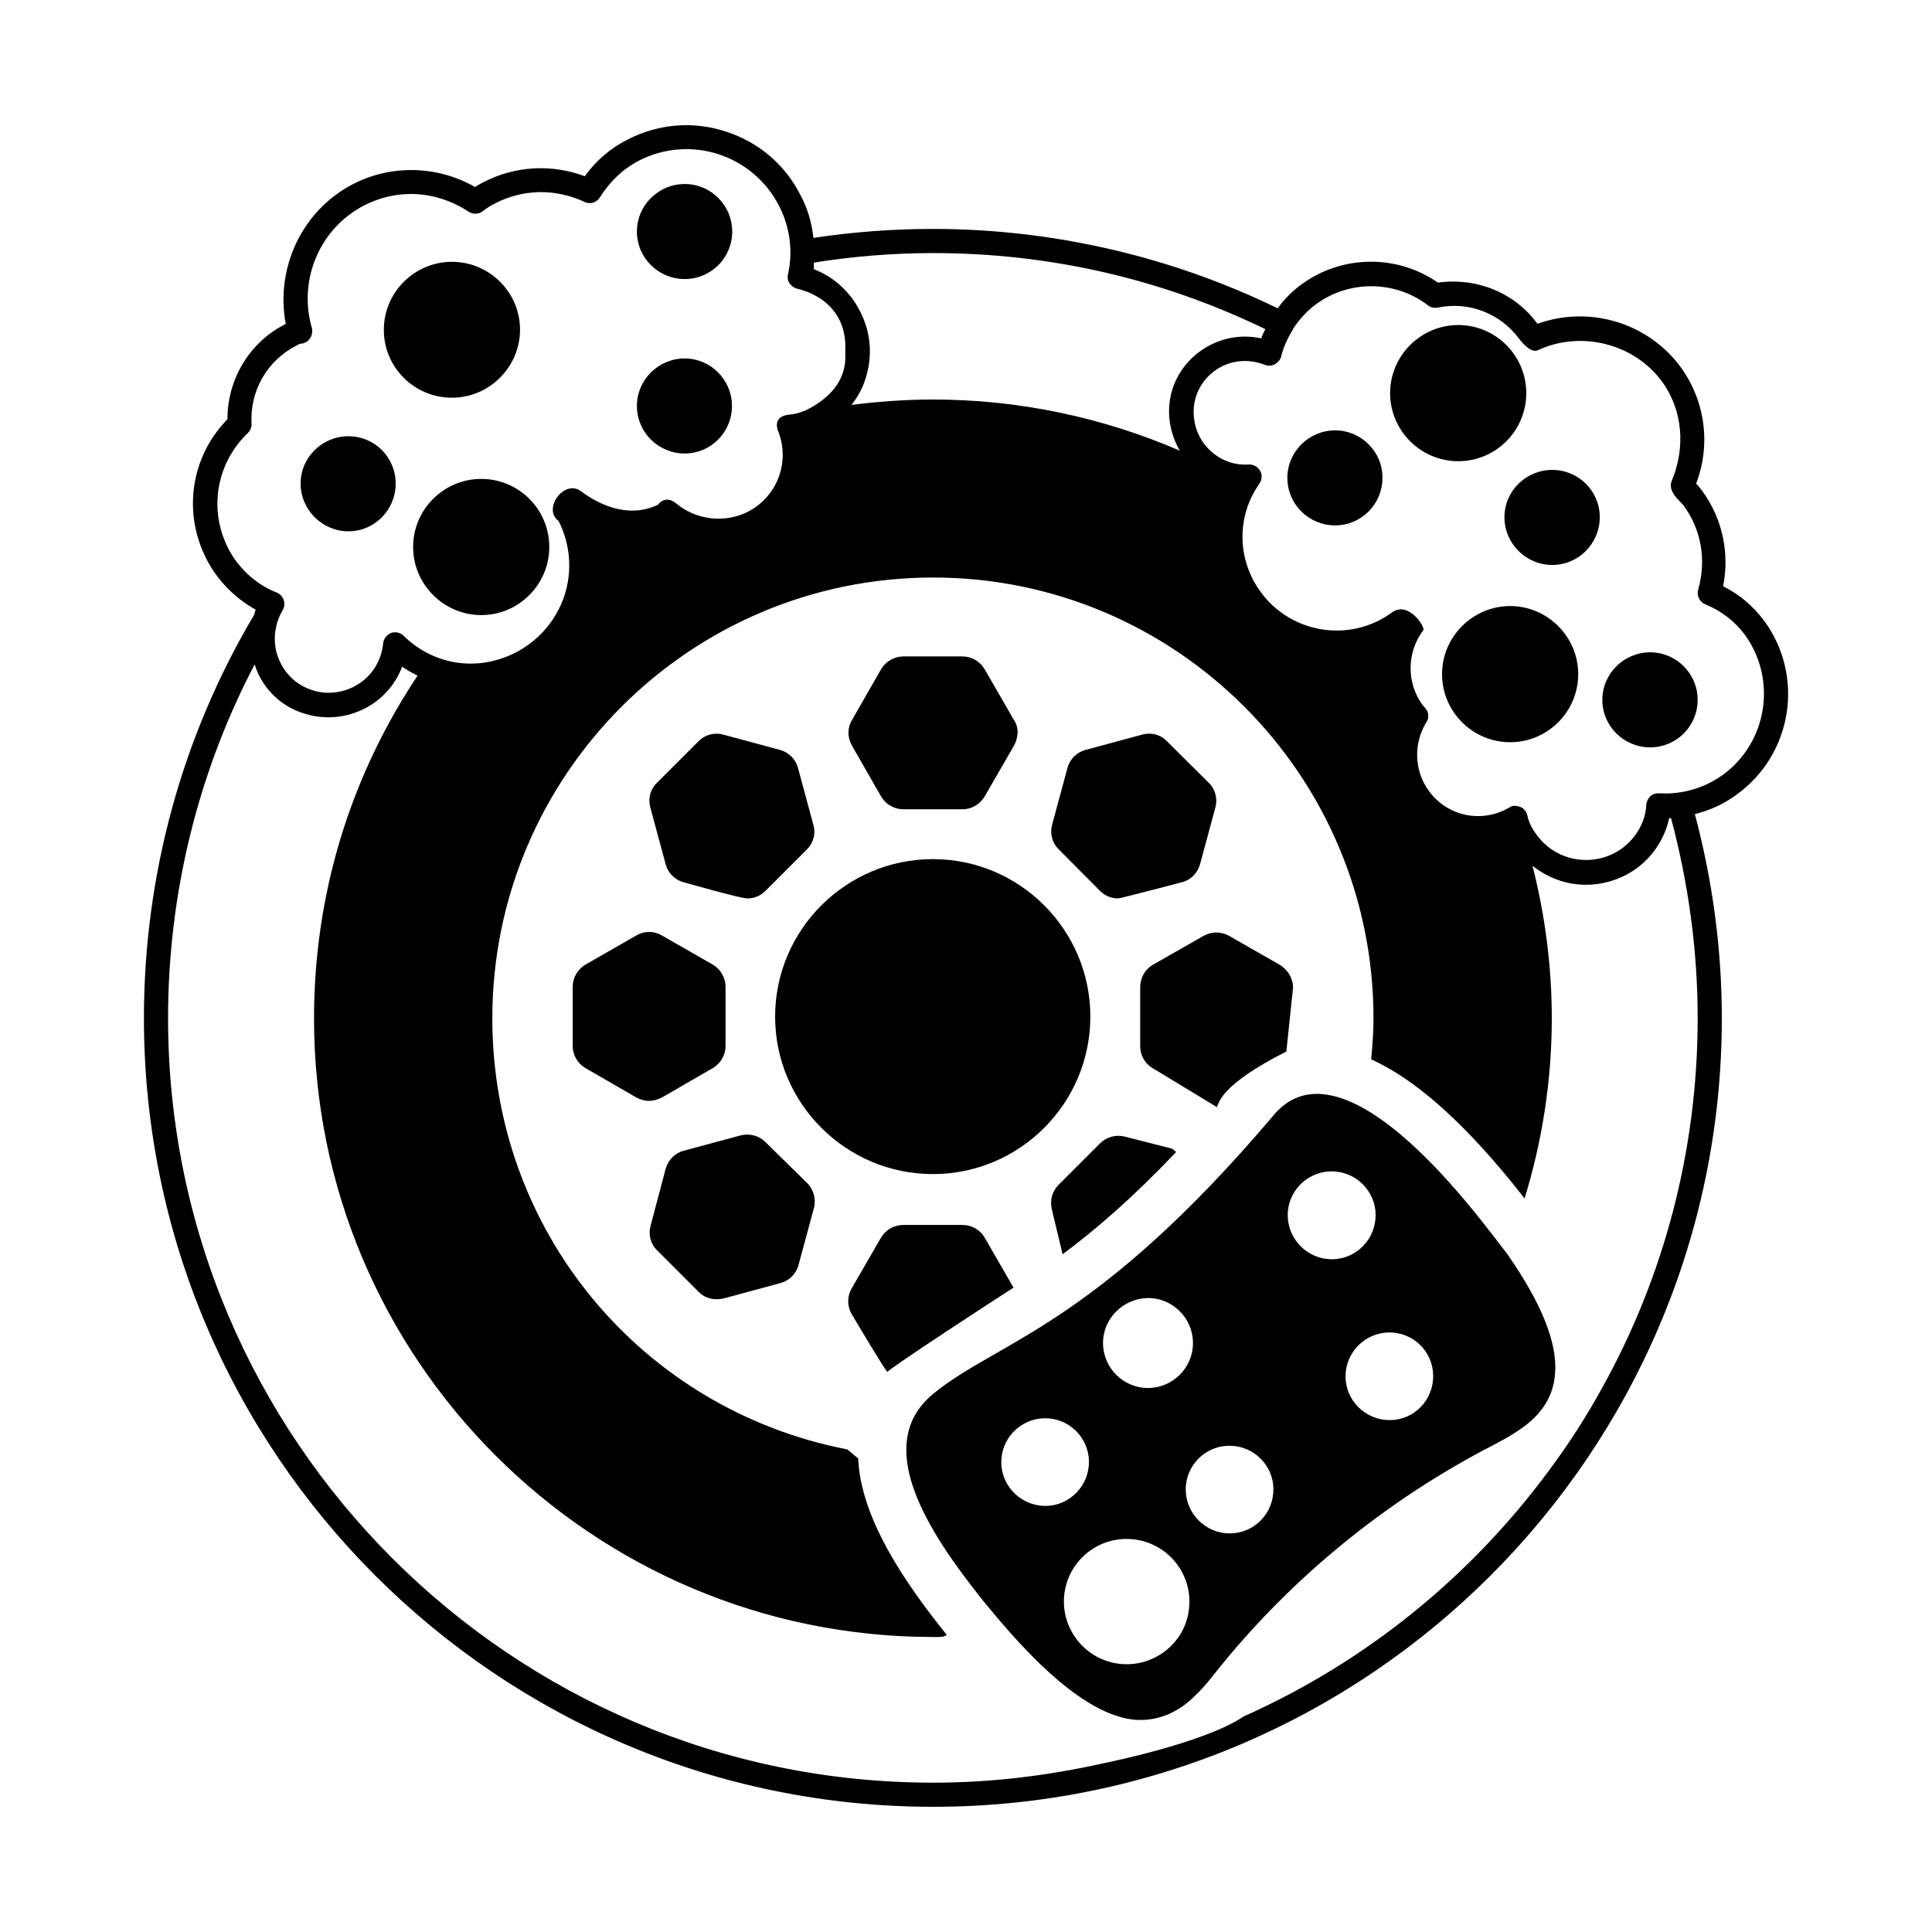
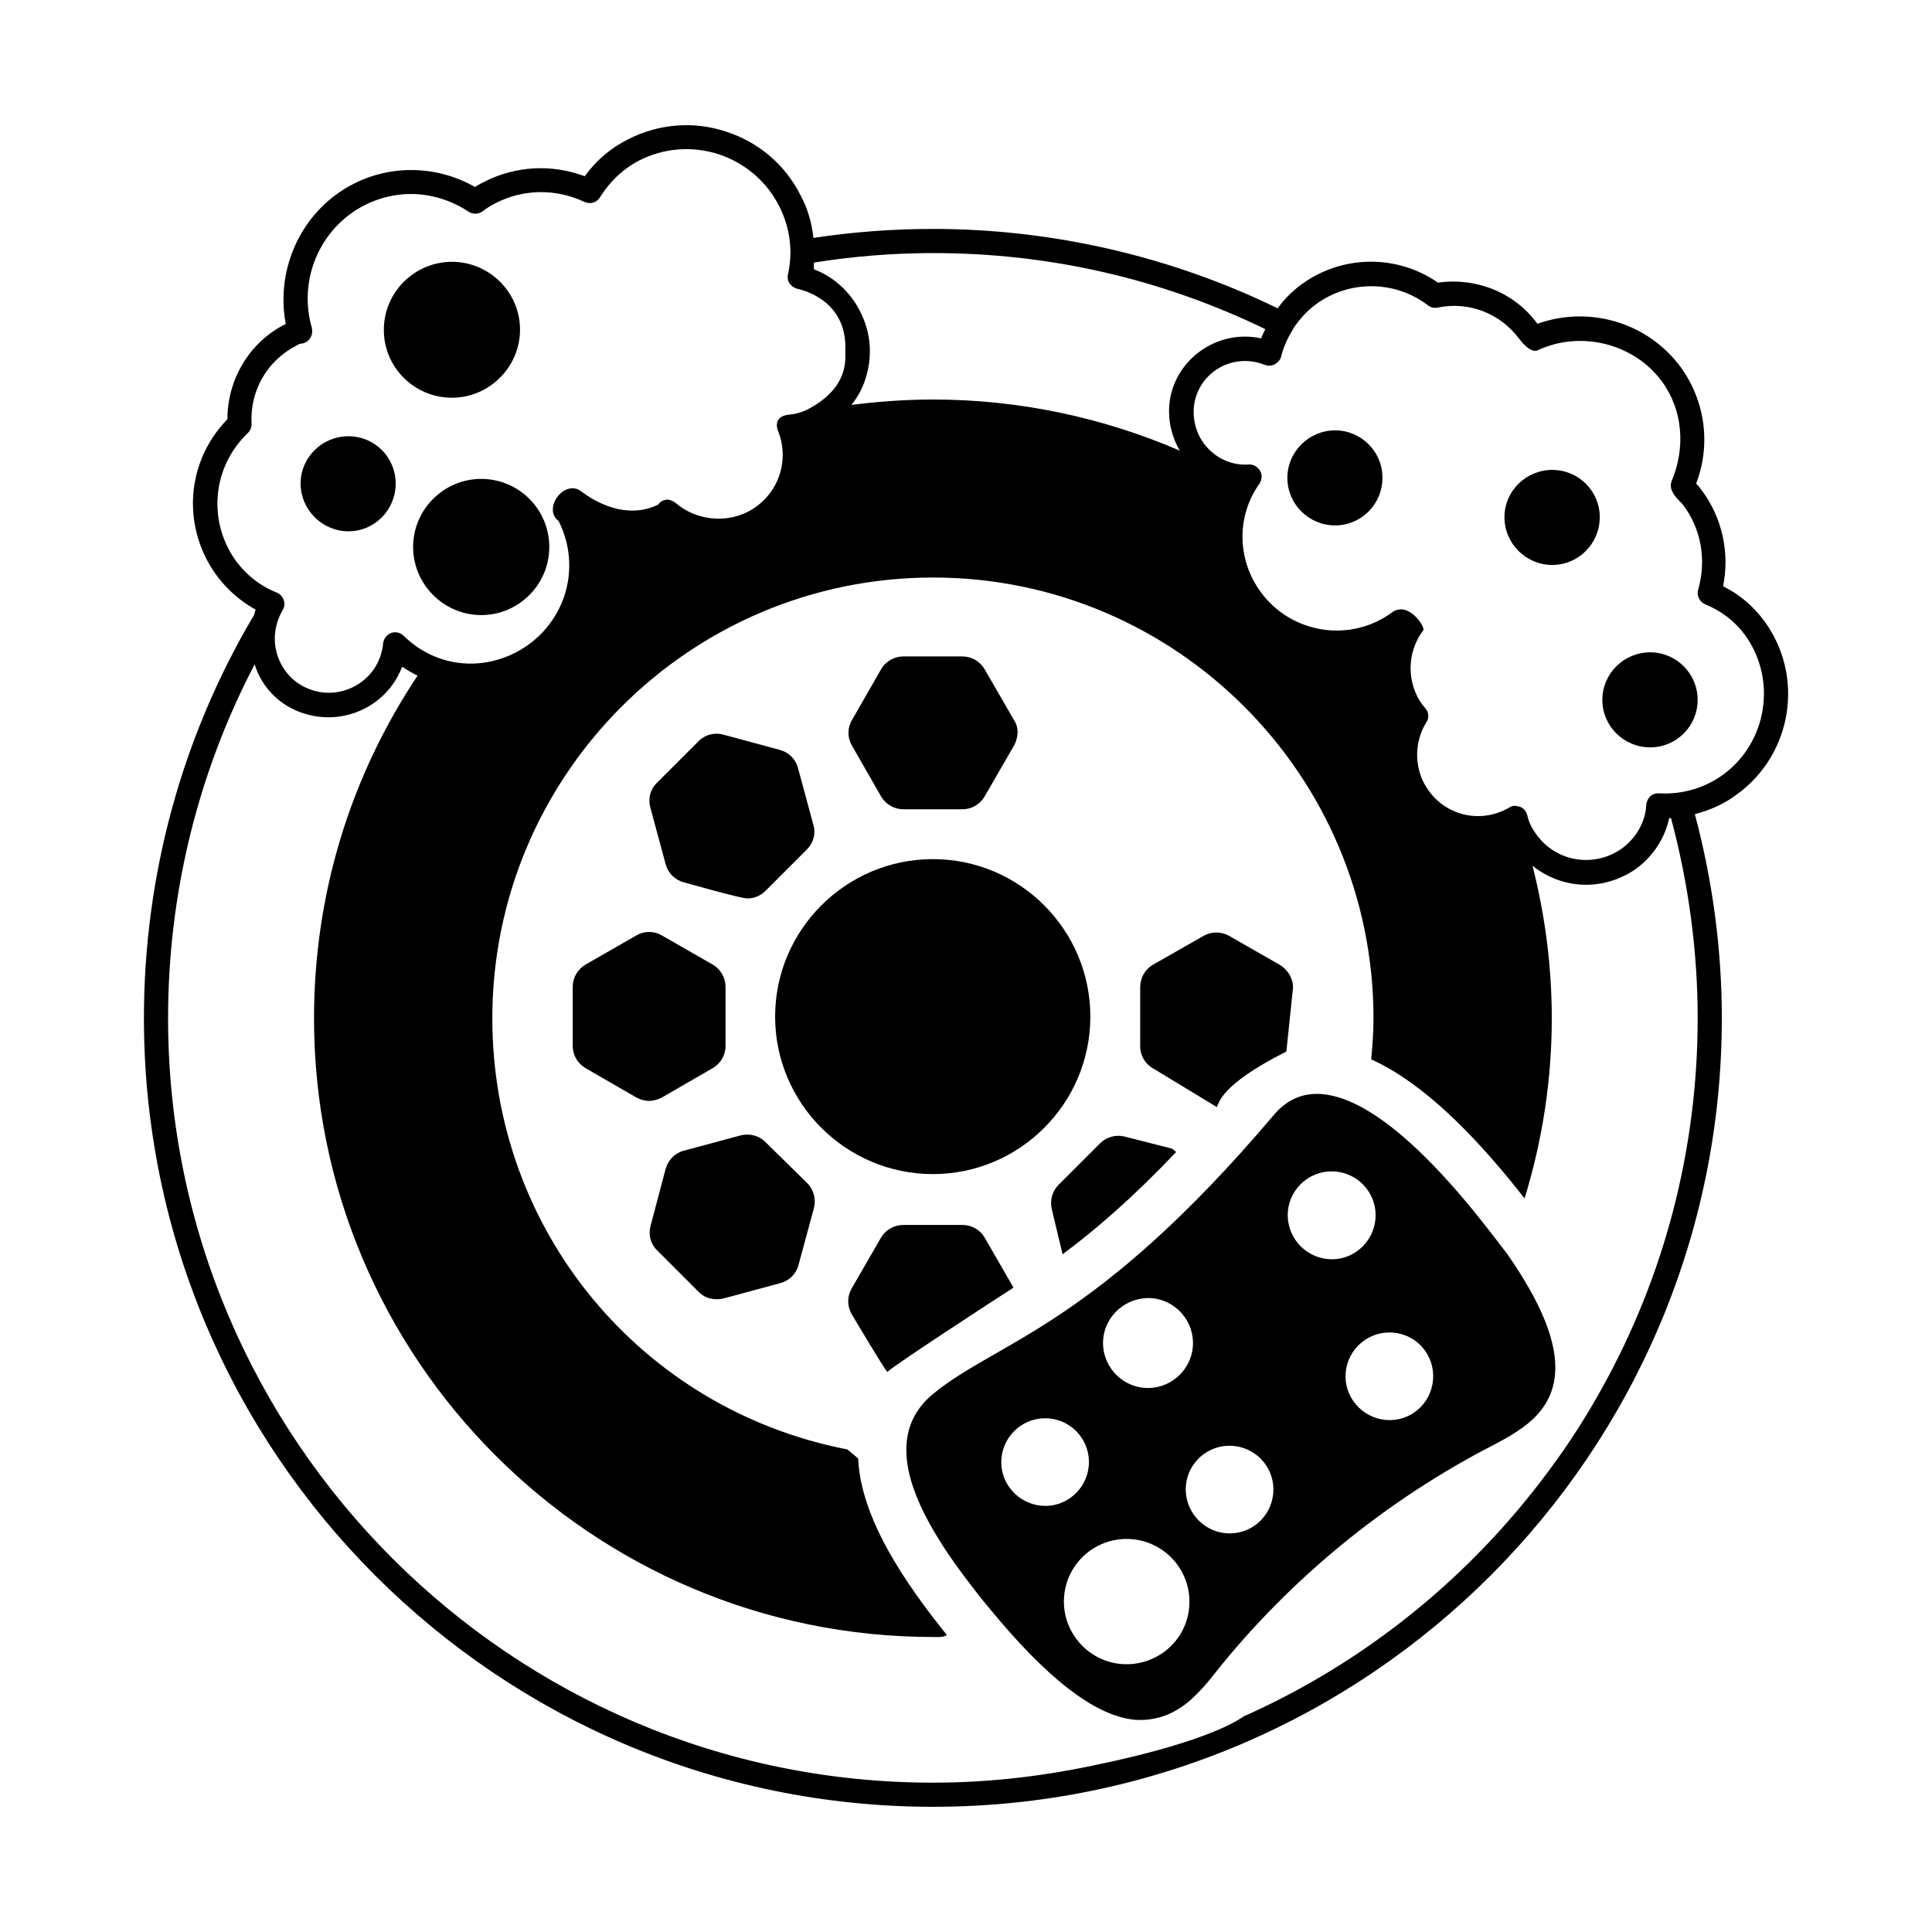
<svg xmlns="http://www.w3.org/2000/svg" fill="#000000" width="800px" height="800px" version="1.1" viewBox="144 144 512 512">
  <g>
    <path d="m377.53 355.13c1.227 2.043 3.473 3.336 5.856 3.336h15.66c2.449 0 4.629-1.293 5.856-3.336l7.828-13.547c0.613-1.09 1.77-4.086 0-6.738l-7.828-13.547c-1.227-2.043-3.402-3.336-5.856-3.336h-15.66c-2.383 0-4.629 1.293-5.856 3.336l-7.762 13.547c-1.227 2.043-1.227 4.629 0 6.738z" />
    <path d="m320.41 373.04c0.613 2.316 2.449 4.152 4.766 4.766 0 0 15.047 4.289 16.883 4.289 1.77 0 3.473-0.68 4.766-1.973l11.031-11.031c1.703-1.703 2.383-4.152 1.703-6.469l-4.086-15.113c-0.613-2.316-2.449-4.152-4.766-4.766l-15.113-4.086c-2.316-0.613-4.832 0.066-6.469 1.77l-11.031 11.031c-1.77 1.703-2.383 4.152-1.77 6.469z" />
    <path d="m332.94 427.03c2.043-1.227 3.336-3.402 3.336-5.856v-15.66c0-2.383-1.293-4.629-3.336-5.856l-13.547-7.762c-2.043-1.227-4.699-1.227-6.738 0l-13.547 7.762c-2.043 1.227-3.336 3.473-3.336 5.856v15.66c0 2.449 1.293 4.629 3.336 5.856l13.547 7.828c1.02 0.543 2.18 0.887 3.336 0.887s2.316-0.34 3.402-0.887z" />
    <path d="m346.83 446.64c-1.703-1.703-4.152-2.316-6.469-1.77l-15.184 4.086c-2.316 0.613-4.086 2.449-4.766 4.766l-4.016 15.184c-0.613 2.316 0 4.766 1.77 6.469l11.031 11.031c1.293 1.293 2.926 1.906 4.766 1.906 0.613 0 1.156-0.066 1.77-0.203l15.113-4.086c2.316-0.613 4.152-2.449 4.766-4.766l4.086-15.113c0.613-2.316-0.066-4.832-1.703-6.535z" />
-     <path d="m435.54 380.12c1.293 1.293 2.996 1.973 4.766 1.973 0.613 0 16.883-4.289 16.883-4.289 2.316-0.543 4.152-2.383 4.832-4.766l4.086-15.113c0.613-2.316-0.066-4.832-1.77-6.469l-11.098-11.031c-1.703-1.77-4.152-2.383-6.469-1.77l-15.113 4.086c-2.316 0.613-4.152 2.449-4.766 4.766l-4.086 15.113c-0.613 2.316 0.066 4.832 1.77 6.469z" />
    <path d="m432.95 413.41c0-23.012-18.723-41.734-41.734-41.734-23.012 0-41.801 18.723-41.801 41.734 0 23.012 18.789 41.734 41.801 41.734 23.012 0 41.734-18.723 41.734-41.734z" />
    <path d="m412.59 485.24-7.691-13.344c-1.227-2.043-3.473-3.269-5.785-3.269h-15.727c-2.383 0-4.629 1.227-5.856 3.269l-7.828 13.547c-1.227 2.109-1.227 4.699 0 6.809 0 0 8.781 14.844 9.465 15.32 1.152-1.363 29.336-19.746 33.422-22.332z" />
    <path d="m435.54 446.98-11.031 11.031c-1.703 1.77-2.316 4.086-1.77 6.469 0 0 1.973 8.238 2.859 11.914 8.715-6.469 18.586-14.977 30.094-27.098-0.41-0.41-0.887-0.75-1.09-0.887-0.066 0-12.527-3.199-12.527-3.199-2.453-0.613-4.836 0.133-6.535 1.77z" />
    <path d="m611.6 308.63c-2.926-3.949-6.535-7.082-10.961-9.258 1.77-8.852-0.203-17.973-5.516-25.258-0.543-0.68-1.02-1.363-1.633-1.973 3.949-10.211 2.449-21.855-4.086-30.84-8.715-11.848-24.238-16.406-37.922-11.508h-0.066c-5.992-8.238-16.137-12.324-26.348-10.895-10.758-7.488-25.328-7.422-36.082 0.41-2.449 1.77-4.629 3.949-6.398 6.398-28.188-13.754-59.707-21.039-91.297-21.039-10.824 0-21.445 0.816-31.727 2.383-0.414-3.883-1.504-7.762-3.41-11.305-4.086-8.102-11.098-14.094-19.812-16.883-8.645-2.859-17.906-2.043-26.008 2.109-4.562 2.316-8.375 5.582-11.371 9.734-8.715-3.269-18.383-2.793-26.824 1.566-0.812 0.41-1.496 0.75-2.242 1.297-9.871-5.652-22.059-6.059-32.27-0.816-13.547 6.945-20.695 22.195-17.906 37.105 0 0-0.066 0-0.137 0.066-9.465 4.766-15.32 14.57-15.32 25.191-9.668 9.871-11.914 24.645-5.516 37.105 2.926 5.652 7.488 10.281 13.004 13.344-0.203 0.477-0.273 0.953-0.41 1.43 0 0.066 0 0.066-0.066 0.066-19.062 32.133-29.137 68.969-29.137 106.75 0 115.26 93.75 209.01 209.15 209.01 115.26 0 209.01-93.75 209.01-209.01 0-18.246-2.449-36.426-7.148-54.059 4.016-1.02 7.828-2.723 11.164-5.242 14.641-10.621 17.977-31.184 7.285-45.887zm-251.9-95.043c10.211-1.633 20.766-2.519 31.59-2.519 30.84 0 60.457 6.809 88.031 20.152-0.41 0.816-0.816 1.633-1.09 2.449-5.652-1.227-11.508 0-16.273 3.473-4.289 3.133-7.215 7.828-7.965 13.141-0.613 4.562 0.34 9.121 2.656 13.141-20.492-8.852-42.754-13.547-65.359-13.547-7.352 0-14.57 0.543-21.648 1.43 1.633-2.043 2.926-4.356 3.746-7.012 1.906-5.922 1.43-12.254-1.496-17.836-2.586-5.176-7.012-9.121-12.188-11.098-0.004-0.617-0.074-1.23-0.004-1.773zm-155.23 75.707c-5.242-10.281-3.133-22.602 5.242-30.57 0.613-0.613 1.02-1.566 0.953-2.449-0.477-8.715 4.152-16.816 12.051-20.766 0.273-0.137 0.68-0.41 0.75-0.41 1.02 0 1.973-0.477 2.586-1.293 0.613-0.75 0.816-1.84 0.613-2.859-3.746-12.801 2.109-26.484 13.891-32.543 3.879-1.973 8.102-2.996 12.324-2.996 5.309 0 10.688 1.633 15.32 4.699 1.156 0.75 2.656 0.68 3.746-0.137 0.953-0.75 1.973-1.43 3.199-2.043 7.488-3.879 16.066-4.016 23.762-0.41 1.496 0.68 3.199 0.203 4.086-1.227 2.586-4.152 6.059-7.488 10.348-9.734 6.535-3.336 14.023-3.949 21.039-1.703 7.012 2.316 12.73 7.148 16.066 13.684 2.926 5.652 3.746 12.117 2.383 18.109-0.203 0.816-0.066 1.77 0.41 2.449 0.477 0.68 1.227 1.227 2.043 1.43 4.562 1.02 13.277 5.039 12.73 16.477-0.066 1.77 1.227 9.258-9.258 15.113-1.973 1.09-3.879 1.633-5.719 1.77-4.629 0.543-2.793 4.426-2.793 4.426 3.199 8.168-0.273 17.293-8.035 21.309-6.195 3.133-13.891 2.18-19.133-2.316-0.68-0.543-1.633-0.953-2.449-0.887-0.953 0.137-1.703 0.543-2.18 1.293-6.809 3.402-14.434 1.02-20.492-3.539-4.356-3.269-10.281 4.629-5.922 7.898 3.133 6.195 3.676 13.207 1.566 19.742-2.18 6.535-6.738 11.914-12.938 15.113-10.078 5.176-21.719 3.402-29.684-4.426-0.887-0.887-2.18-1.156-3.336-0.75-1.156 0.477-1.973 1.496-2.109 2.793-0.477 4.902-3.336 9.191-7.762 11.438-3.473 1.77-7.488 2.109-11.098 0.887-3.609-1.156-6.535-3.676-8.238-7.012-2.316-4.426-2.109-9.734 0.477-14.16 0.477-0.816 0.613-1.77 0.273-2.656-0.273-0.887-0.953-1.633-1.77-1.973-5.59-2.172-10.289-6.527-12.945-11.77zm389.43 124.52c0 35.402-9.121 68.762-25.191 97.766-4.152 7.559-8.852 14.91-14.023 21.855-20.766 28.254-48.68 50.992-81.086 65.426-10.418 7.148-37.648 12.527-37.648 12.527-14.434 3.199-29.344 5.039-44.66 5.039-111.79 0-202.75-90.957-202.75-202.61 0-32.883 7.898-65.02 22.945-93.75 0.34 0.953 0.613 1.84 1.09 2.793 2.449 4.902 6.672 8.578 11.984 10.211 2.109 0.68 4.289 1.02 6.469 1.02 3.269 0 6.535-0.75 9.602-2.316 4.699-2.383 8.168-6.398 9.941-11.098 1.293 0.887 2.723 1.703 4.086 2.383-17.973 26.961-27.438 58.211-27.438 90.82 0 90.344 73.598 163.94 164.08 163.94 0.477 0 2.793 0.203 3.609-0.543-1.227-1.566-2.449-3.133-3.746-4.766-12.73-16.613-19.199-30.16-19.742-42.008l-2.859-2.383c-54.738-10.621-94.09-58.074-94.09-114.24 0-64.473 52.355-116.83 116.83-116.83 64.336 0 116.69 52.355 116.69 116.83 0 3.609-0.273 7.215-0.613 10.824 0 0.066 0.066 0.066 0.066 0.066 11.164 5.039 23.422 15.727 36.902 32.203 1.363 1.703 2.586 3.199 3.676 4.629 4.766-15.453 7.215-31.523 7.215-47.727 0-13.754-1.77-27.301-5.106-40.441 4.086 3.269 9.055 5.039 14.16 5.039 4.629 0 9.328-1.43 13.344-4.289 4.562-3.336 7.559-8.102 8.715-13.344 0.137 0 0.34-0.066 0.477-0.066 4.621 17.23 7.074 35.137 7.074 53.043zm6.672-64.477c-4.902 3.539-10.824 5.242-16.816 4.902-0.887-0.066-1.77 0.203-2.383 0.75-0.613 0.613-1.02 1.43-1.09 2.246-0.203 4.492-2.586 8.715-6.398 11.574-7.285 5.242-17.43 3.676-22.672-3.609-1.293-1.703-2.109-3.402-2.449-5.106-0.273-0.953-0.887-1.906-1.84-2.246-1.77-0.613-2.449-0.137-2.926 0.137-7.285 4.289-16.406 2.383-21.309-4.356-3.949-5.309-4.152-12.664-0.68-18.246 0.543-0.75 0.613-1.77 0.34-2.656-0.203-0.75-1.293-1.77-1.363-1.906-4.289-5.856-4.223-13.957 0.203-19.812 0.613-0.75-4.016-8.102-8.512-4.562-11.031 7.965-26.551 5.445-34.586-5.582-6.332-8.645-6.398-20.152-0.34-28.664 0.68-1.02 0.816-2.383 0.203-3.402-0.613-1.09-1.77-1.77-2.996-1.703-4.629 0.34-9.121-1.77-11.984-5.652-2.109-2.926-2.996-6.606-2.519-10.211 0.543-3.609 2.449-6.738 5.379-8.918 3.879-2.859 8.852-3.402 13.344-1.633 0.887 0.34 1.84 0.273 2.656-0.137 0.816-0.477 1.496-1.227 1.703-2.109 0.613-2.586 1.77-4.969 3.133-7.215v-0.066c1.703-2.586 3.746-4.832 6.195-6.606 8.781-6.398 20.969-6.262 29.617 0.41 0.68 0.543 1.703 0.75 2.586 0.543 8.168-1.703 16.477 1.566 21.379 8.102 2.449 3.269 4.223 3.676 5.106 3.199 11.371-5.309 25.531-1.77 32.883 8.305 5.582 7.625 6.262 17.566 2.586 26.348-1.227 2.859 2.519 5.582 3.062 6.398 4.766 6.398 6.195 14.57 3.949 22.398-0.477 1.633 0.41 3.269 1.84 3.879 4.356 1.77 7.965 4.562 10.688 8.305 8.375 11.781 5.789 28.324-5.988 36.902z" />
    <path d="m449.43 399.73c-2.043 1.227-3.269 3.473-3.269 5.922v15.66c0 2.316 1.227 4.562 3.336 5.785 0 0 16.883 10.211 16.953 10.281 0.68-1.02 0.75-5.785 18.449-14.707 0.75-7.082 1.77-16.953 1.77-16.953 0-2.383-1.293-4.562-3.336-5.922l-13.684-7.828c-1.973-1.09-4.492-1.156-6.606 0z" />
    <path d="m236.33 284.8c6.945 0 12.527-5.652 12.527-12.664 0-6.945-5.582-12.527-12.527-12.527s-12.664 5.582-12.664 12.527 5.719 12.664 12.664 12.664z" />
    <path d="m497.83 258.05c-6.945 0-12.664 5.652-12.664 12.594 0 7.012 5.719 12.594 12.664 12.594 6.875 0 12.527-5.582 12.527-12.594 0.07-6.941-5.648-12.594-12.527-12.594z" />
    <path d="m555.36 268.53c-6.945 0-12.664 5.582-12.664 12.527 0 7.012 5.719 12.664 12.664 12.664 6.945 0 12.594-5.652 12.594-12.664 0-6.945-5.648-12.527-12.594-12.527z" />
    <path d="m581.3 316.87c-6.945 0-12.664 5.652-12.664 12.594 0 7.012 5.719 12.594 12.664 12.594 6.945 0 12.594-5.582 12.594-12.594 0.004-6.945-5.648-12.594-12.594-12.594z" />
-     <path d="m325.45 217.95c6.945 0 12.594-5.582 12.594-12.594 0-6.945-5.652-12.594-12.594-12.594-6.945 0-12.664 5.652-12.664 12.594 0 7.012 5.719 12.594 12.664 12.594z" />
-     <path d="m325.45 264.18c6.875 0 12.527-5.582 12.527-12.594 0-6.945-5.652-12.594-12.527-12.594-6.945 0-12.664 5.652-12.664 12.594 0 7.008 5.719 12.594 12.664 12.594z" />
    <path d="m263.77 249.4c9.871 0 18.043-8.102 18.043-18.043 0-9.871-8.102-17.973-18.043-17.973s-18.043 8.102-18.043 17.973c-0.066 9.941 8.035 18.043 18.043 18.043z" />
    <path d="m253.48 288.96c0 9.871 8.102 18.043 18.043 18.043s18.043-8.102 18.043-18.043c0-9.941-8.035-18.043-18.043-18.043-9.941 0-18.043 8.102-18.043 18.043z" />
-     <path d="m548.48 248.18c0-9.871-8.035-18.043-18.043-18.043-9.871 0-18.043 8.102-18.043 18.043 0 9.941 8.102 18.043 18.043 18.043 10.012-0.004 18.043-8.105 18.043-18.043z" />
-     <path d="m544.2 304.61c-9.871 0-18.043 8.102-18.043 18.043s8.102 18.043 18.043 18.043c9.941 0 18.043-8.102 18.043-18.043 0-9.871-8.102-18.043-18.043-18.043z" />
    <path d="m534.39 464.75c-22.875-27.98-41.801-38.262-52.766-25.328-47.656 56.305-73.051 59.844-90.211 73.871-4.356 3.539-6.738 7.965-7.148 13.141-0.816 9.531 4.832 21.922 17.156 37.785 1.43 1.906 2.926 3.812 4.492 5.652 15.59 19.062 28.32 28.867 38.809 29.887 4.902 0.34 9.531-1.02 13.891-4.492 2.246-1.84 4.699-4.426 7.285-7.762 19.879-25.055 45.48-45.957 73.938-60.594 3.949-2.043 6.875-3.879 9.055-5.652 4.356-3.539 6.809-7.898 7.215-13.141 0.68-8.238-3.539-18.656-12.664-31.793-2.586-3.406-5.512-7.219-9.051-11.574zm-85.172 23.281c6.535 0.543 11.438 6.332 10.895 12.867-0.543 6.535-6.332 11.438-12.867 10.895-6.535-0.543-11.438-6.332-10.895-12.867 0.543-6.469 6.332-11.371 12.867-10.895zm-39.828 42.484c0.543-6.398 6.195-11.164 12.594-10.621 6.332 0.543 11.098 6.129 10.555 12.527-0.543 6.398-6.195 11.164-12.461 10.621-6.398-0.543-11.234-6.125-10.688-12.527zm31.793 54.465c-9.121-0.75-15.93-8.852-15.184-17.906 0.75-9.191 8.852-15.93 17.906-15.184 9.191 0.75 16 8.781 15.25 17.906-0.68 9.125-8.781 15.934-17.973 15.184zm27.711-34.652c-6.332-0.543-11.164-6.195-10.621-12.594 0.543-6.398 6.195-11.098 12.527-10.555 6.398 0.543 11.164 6.129 10.621 12.461-0.477 6.465-6.129 11.23-12.527 10.688zm16.406-85.309c0.543-6.332 6.195-11.098 12.594-10.555 6.398 0.543 11.164 6.195 10.621 12.527-0.543 6.469-6.195 11.234-12.527 10.688-6.398-0.539-11.23-6.191-10.688-12.66zm26.008 55.285c-6.398-0.543-11.234-6.129-10.688-12.527 0.543-6.398 6.195-11.164 12.594-10.621 6.398 0.543 11.098 6.129 10.555 12.527-0.547 6.398-6.059 11.164-12.461 10.621z" />
  </g>
</svg>